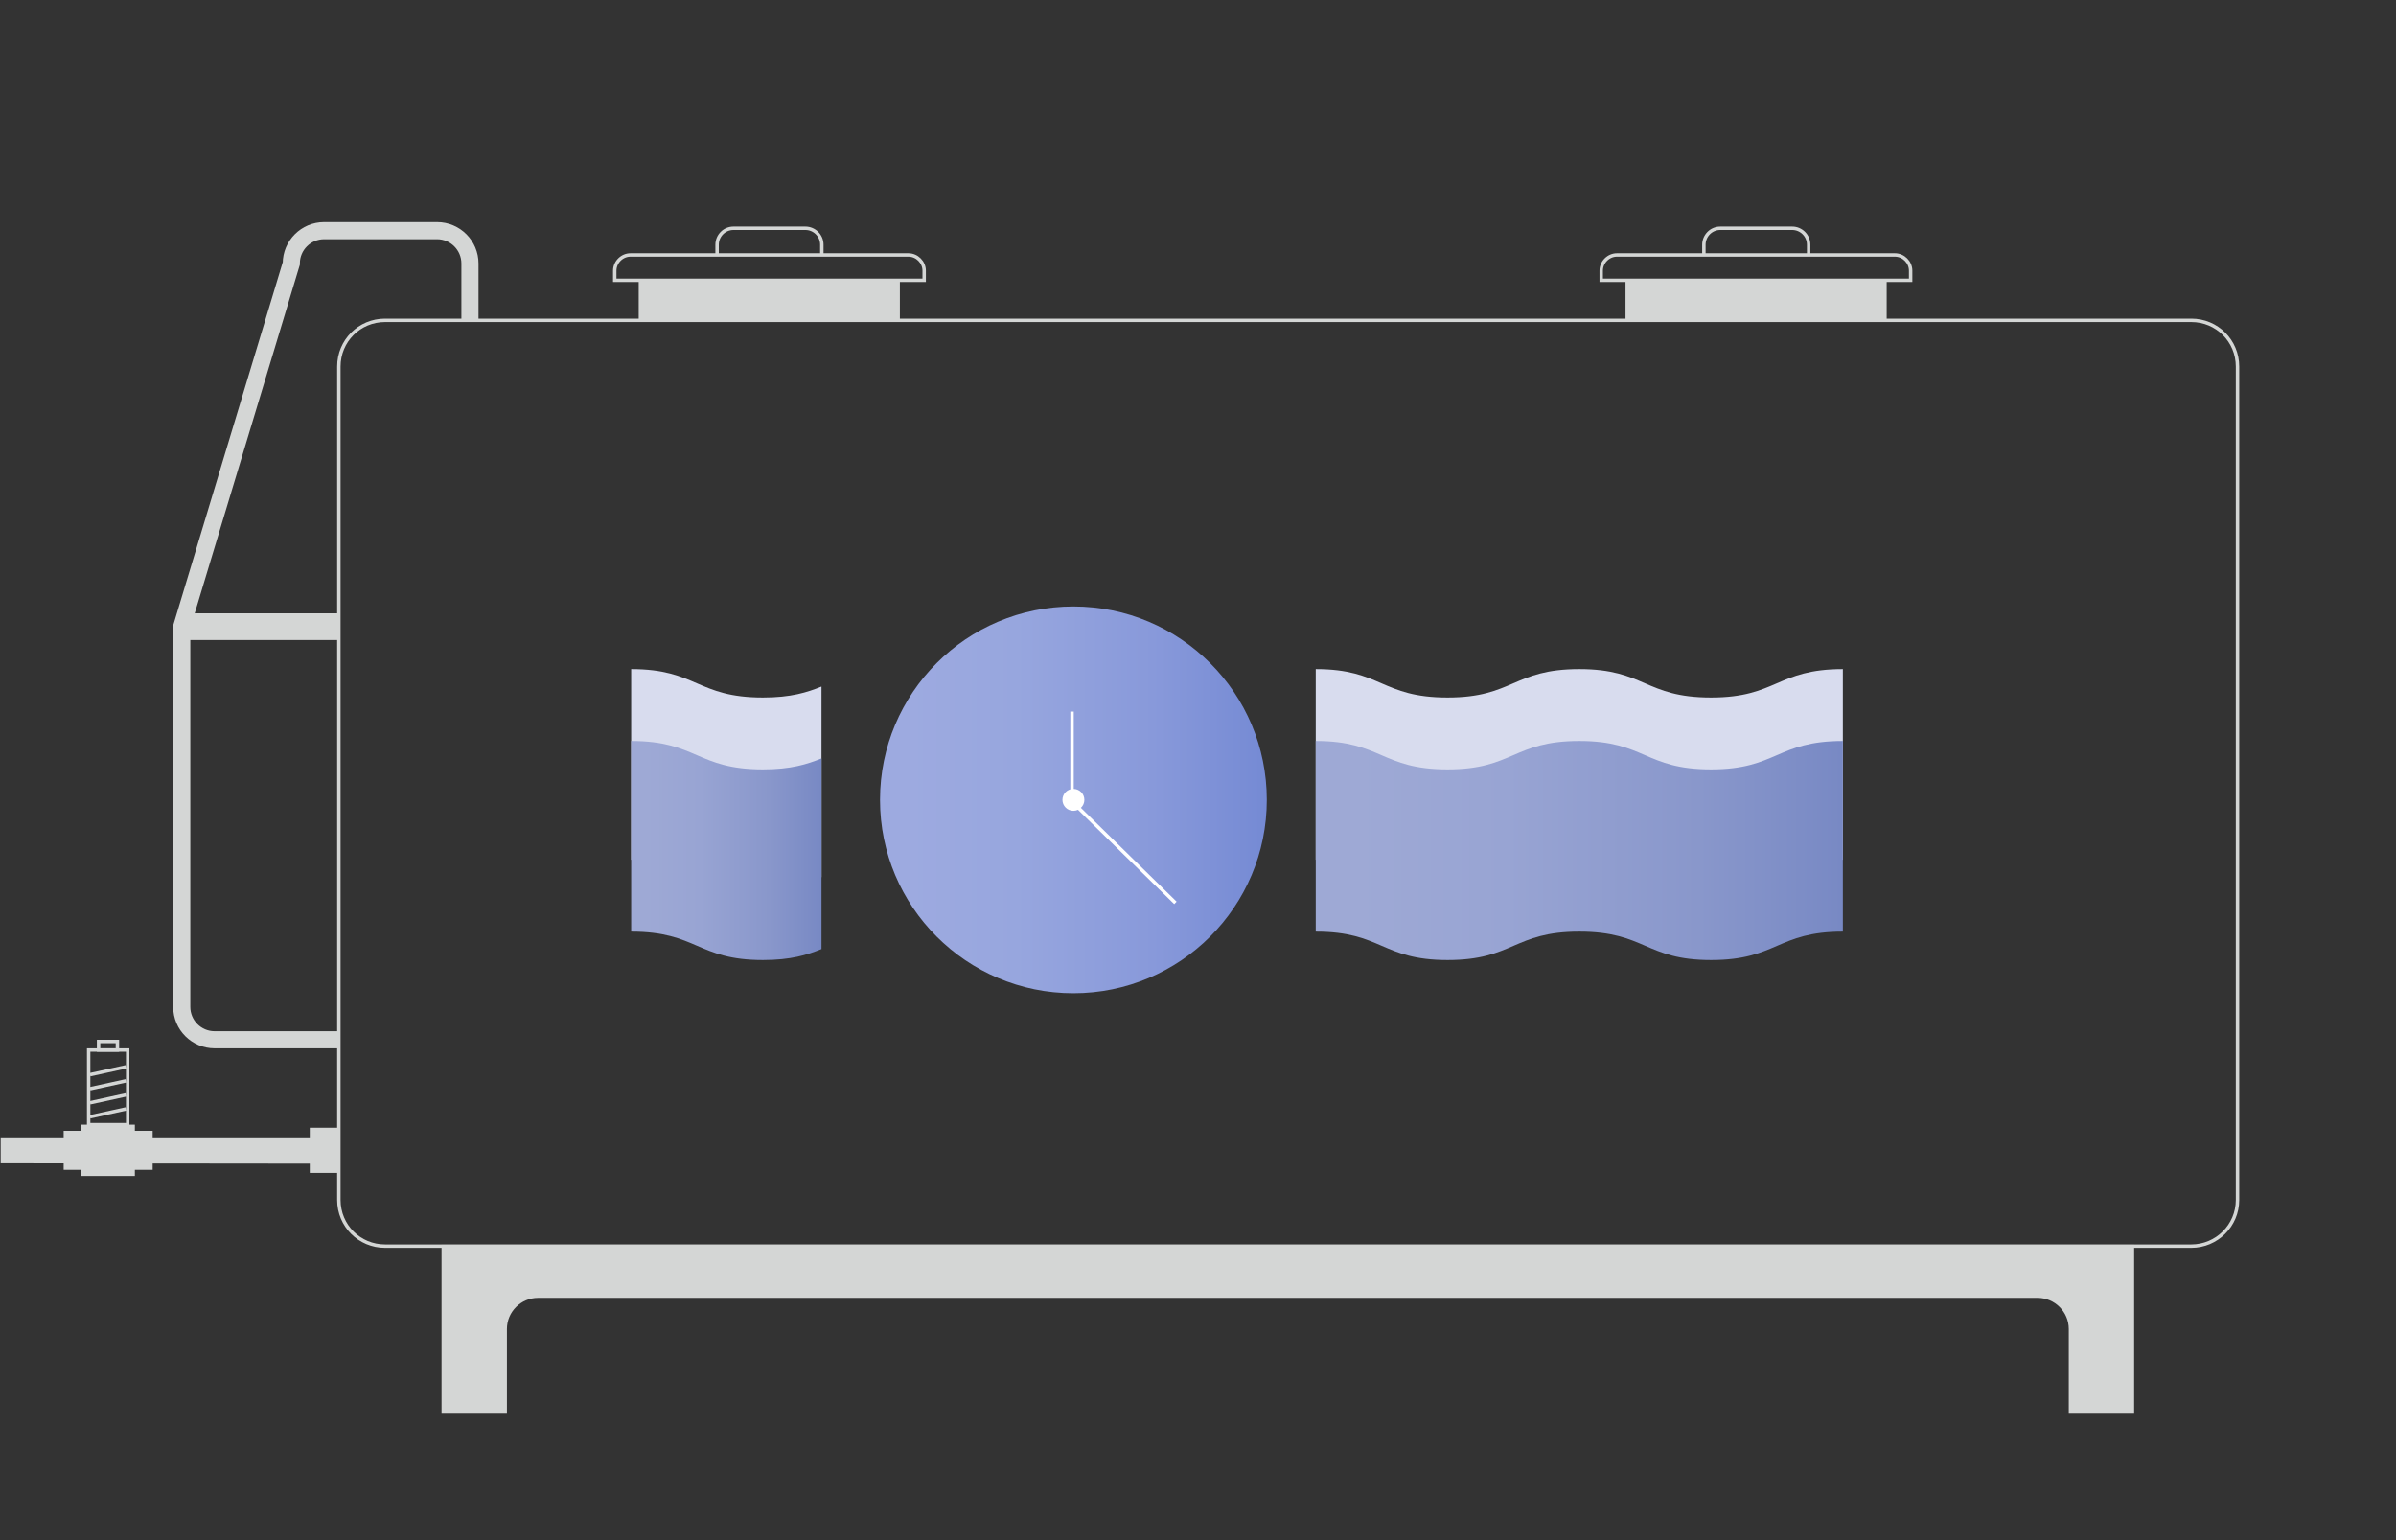
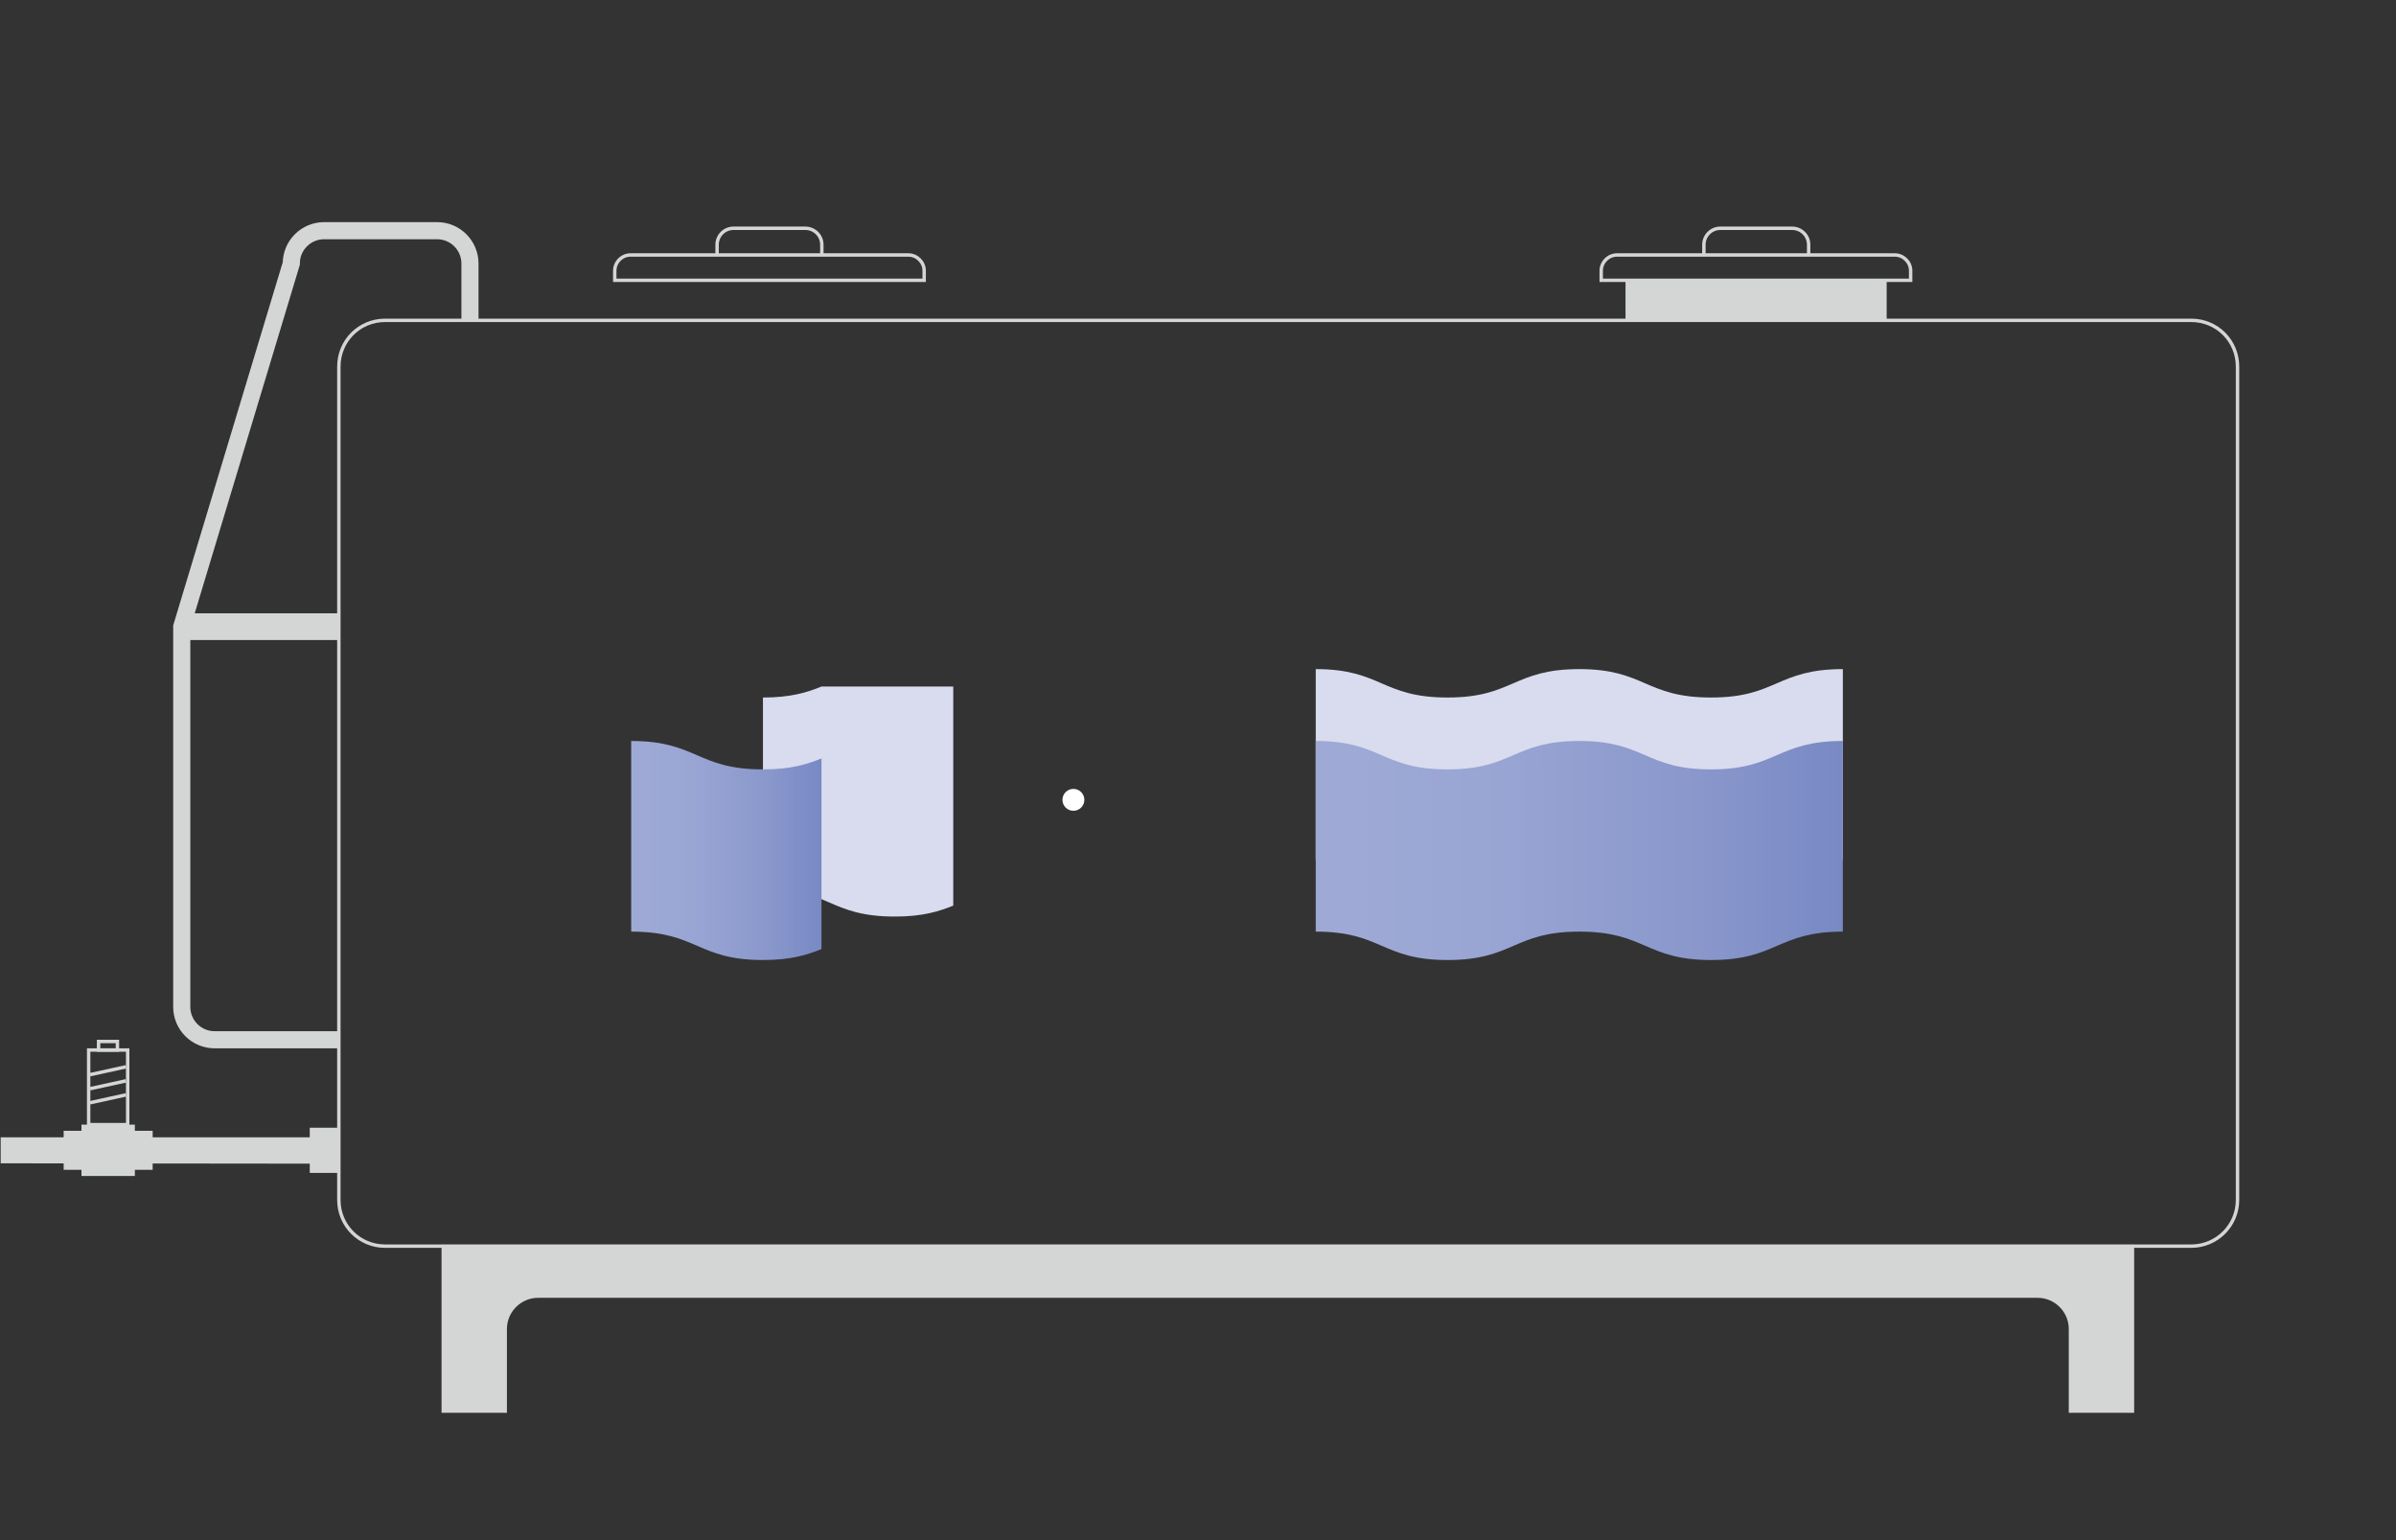
<svg xmlns="http://www.w3.org/2000/svg" version="1.1" id="Layer_1" x="0px" y="0px" viewBox="0 0 700 450" style="enable-background:new 0 0 700 450;" xml:space="preserve">
  <rect x="0" y="0" width="700" height="450" fill="#333333" stroke="none" />
  <style type="text/css">
	.st0{fill:#D4D6D5;}
	.st1{fill:none;stroke:#D4D6D5;stroke-miterlimit:10;}
	.st2{fill:none;stroke:#D4D6D5;stroke-width:5;stroke-miterlimit:10;}
	.st3{fill:url(#SVGID_1_);}
	.st4{fill:#FFFFFF;}
	.st5{fill:none;stroke:#FFFFFF;stroke-miterlimit:10;}
	.st6{fill:#D8DCEE;}
	.st7{fill:url(#SVGID_2_);}
	.st8{fill:url(#SVGID_3_);}
</style>
  <g>
    <g>
-       <polyline class="st0" points="186.6,93.6 186.6,82.2 262.9,82.2 262.9,93.6   " />
      <path class="st1" d="M209.5,74.5v-3c0-2.6,2.1-4.8,4.8-4.8h21c2.6,0,4.8,2.1,4.8,4.8v3" />
      <path class="st1" d="M270,81.9h-90.4v-2.8c0-2.5,2.1-4.6,4.6-4.6h81.2c2.5,0,4.6,2.1,4.6,4.6L270,81.9L270,81.9z" />
    </g>
    <polyline class="st0" points="0.2,339.9 91.7,340 91.7,332.3 0.2,332.3  " />
    <rect x="90.5" y="329.5" class="st0" width="8.7" height="13.2" />
    <path class="st1" d="M640.2,364.1H112.5c-7.5,0-13.5-6-13.5-13.5V107.1c0-7.5,6-13.5,13.5-13.5h527.7c7.5,0,13.5,6,13.5,13.5v243.5   C653.7,358.1,647.6,364.1,640.2,364.1z" />
    <path class="st0" d="M98.7,187H52.3v-3c0-2.7,2.1-4.8,4.8-4.8h41.7v7.8H98.7z" />
    <path class="st2" d="M98.7,303.8h-36c-5.3,0-9.6-4.3-9.6-9.6V183.1L85.1,77c0-5.3,4.3-9.6,9.6-9.6h33c5.3,0,9.6,4.3,9.6,9.6v16.6" />
    <g>
      <polyline class="st0" points="474.9,93.6 474.9,82.2 551.2,82.2 551.2,93.6   " />
      <path class="st1" d="M497.8,74.5v-3c0-2.6,2.1-4.8,4.8-4.8h21c2.6,0,4.8,2.1,4.8,4.8v3" />
      <path class="st1" d="M558.2,81.9h-90.4v-2.8c0-2.5,2.1-4.6,4.6-4.6h81.2c2.5,0,4.6,2.1,4.6,4.6V81.9z" />
    </g>
    <path class="st0" d="M129,363.7v15.5v33.6h19.1v-24.5c0-5,4.1-9.1,9.1-9.1h438.1c5,0,9.1,4.1,9.1,9.1v24.5h19.1v-33.6v-15.5H129z" />
    <g>
      <g>
        <rect x="23.8" y="328.6" class="st0" width="15.6" height="15" />
        <rect x="18.6" y="330.4" class="st0" width="5.4" height="11.4" />
        <rect x="39.2" y="330.4" class="st0" width="5.4" height="11.4" />
        <rect x="25.9" y="306.8" class="st1" width="11.4" height="21.8" />
        <rect x="28.8" y="304.3" class="st1" width="5.5" height="2.5" />
      </g>
-       <line class="st1" x1="26.3" y1="326.3" x2="36.8" y2="324" />
      <line class="st1" x1="26.3" y1="322.2" x2="36.8" y2="319.9" />
      <line class="st1" x1="26.3" y1="318.1" x2="36.8" y2="315.8" />
      <line class="st1" x1="26.3" y1="314" x2="36.8" y2="311.7" />
    </g>
  </g>
  <g>
    <linearGradient id="SVGID_1_" gradientUnits="userSpaceOnUse" x1="257.1" y1="129.7" x2="370.1" y2="129.7" gradientTransform="matrix(1 0 0 1 0 104)">
      <stop offset="7.614213e-02" style="stop-color:#9DAAE0" />
      <stop offset="0.353" style="stop-color:#97A6DE" />
      <stop offset="0.706" style="stop-color:#8899DA" />
      <stop offset="1" style="stop-color:#758AD4" />
    </linearGradient>
-     <circle class="st3" cx="313.6" cy="233.7" r="56.5" />
    <circle class="st4" cx="313.6" cy="233.7" r="3.2" />
-     <polyline class="st5" points="313.2,207.9 313.2,234.2 343.4,263.8  " />
    <path class="st6" d="M384.4,251.2c19.3,0,19.3,8.3,38.5,8.3c19.3,0,19.3-8.3,38.5-8.3c19.3,0,19.3,8.3,38.5,8.3   c19.3,0,19.3-8.3,38.5-8.3v-55.7c-19.3,0-19.3,8.3-38.5,8.3c-19.3,0-19.3-8.3-38.5-8.3c-19.3,0-19.3,8.3-38.5,8.3   c-19.3,0-19.3-8.3-38.5-8.3L384.4,251.2L384.4,251.2z" />
    <linearGradient id="SVGID_2_" gradientUnits="userSpaceOnUse" x1="384.4" y1="144.5" x2="538.4" y2="144.5" gradientTransform="matrix(1 0 0 1 0 104)">
      <stop offset="7.614213e-02" style="stop-color:#9EA9D5" />
      <stop offset="0.362" style="stop-color:#98A4D3" />
      <stop offset="0.726" style="stop-color:#8997CB" />
      <stop offset="1" style="stop-color:#7889C4" />
    </linearGradient>
    <path class="st7" d="M384.4,272.2c19.3,0,19.3,8.3,38.5,8.3c19.3,0,19.3-8.3,38.5-8.3c19.3,0,19.3,8.3,38.5,8.3   c19.3,0,19.3-8.3,38.5-8.3v-55.7c-19.3,0-19.3,8.3-38.5,8.3c-19.3,0-19.3-8.3-38.5-8.3c-19.3,0-19.3,8.3-38.5,8.3   c-19.3,0-19.3-8.3-38.5-8.3L384.4,272.2L384.4,272.2z" />
-     <path class="st6" d="M240,200.6c-4.2,1.7-8.9,3.2-17.1,3.2c-19.3,0-19.3-8.3-38.5-8.3v55.7c19.3,0,19.3,8.3,38.5,8.3   c8.2,0,12.9-1.5,17.1-3.2V200.6z" />
+     <path class="st6" d="M240,200.6c-4.2,1.7-8.9,3.2-17.1,3.2v55.7c19.3,0,19.3,8.3,38.5,8.3   c8.2,0,12.9-1.5,17.1-3.2V200.6z" />
    <linearGradient id="SVGID_3_" gradientUnits="userSpaceOnUse" x1="184.343" y1="144.5" x2="239.943" y2="144.5" gradientTransform="matrix(1 0 0 1 0 104)">
      <stop offset="7.614213e-02" style="stop-color:#9EA9D5" />
      <stop offset="0.362" style="stop-color:#98A4D3" />
      <stop offset="0.726" style="stop-color:#8997CB" />
      <stop offset="1" style="stop-color:#7889C4" />
    </linearGradient>
    <path class="st8" d="M240,221.6c-4.2,1.7-8.9,3.2-17.1,3.2c-19.3,0-19.3-8.3-38.5-8.3v55.7c19.3,0,19.3,8.3,38.5,8.3   c8.2,0,12.9-1.5,17.1-3.2V221.6z" />
  </g>
</svg>